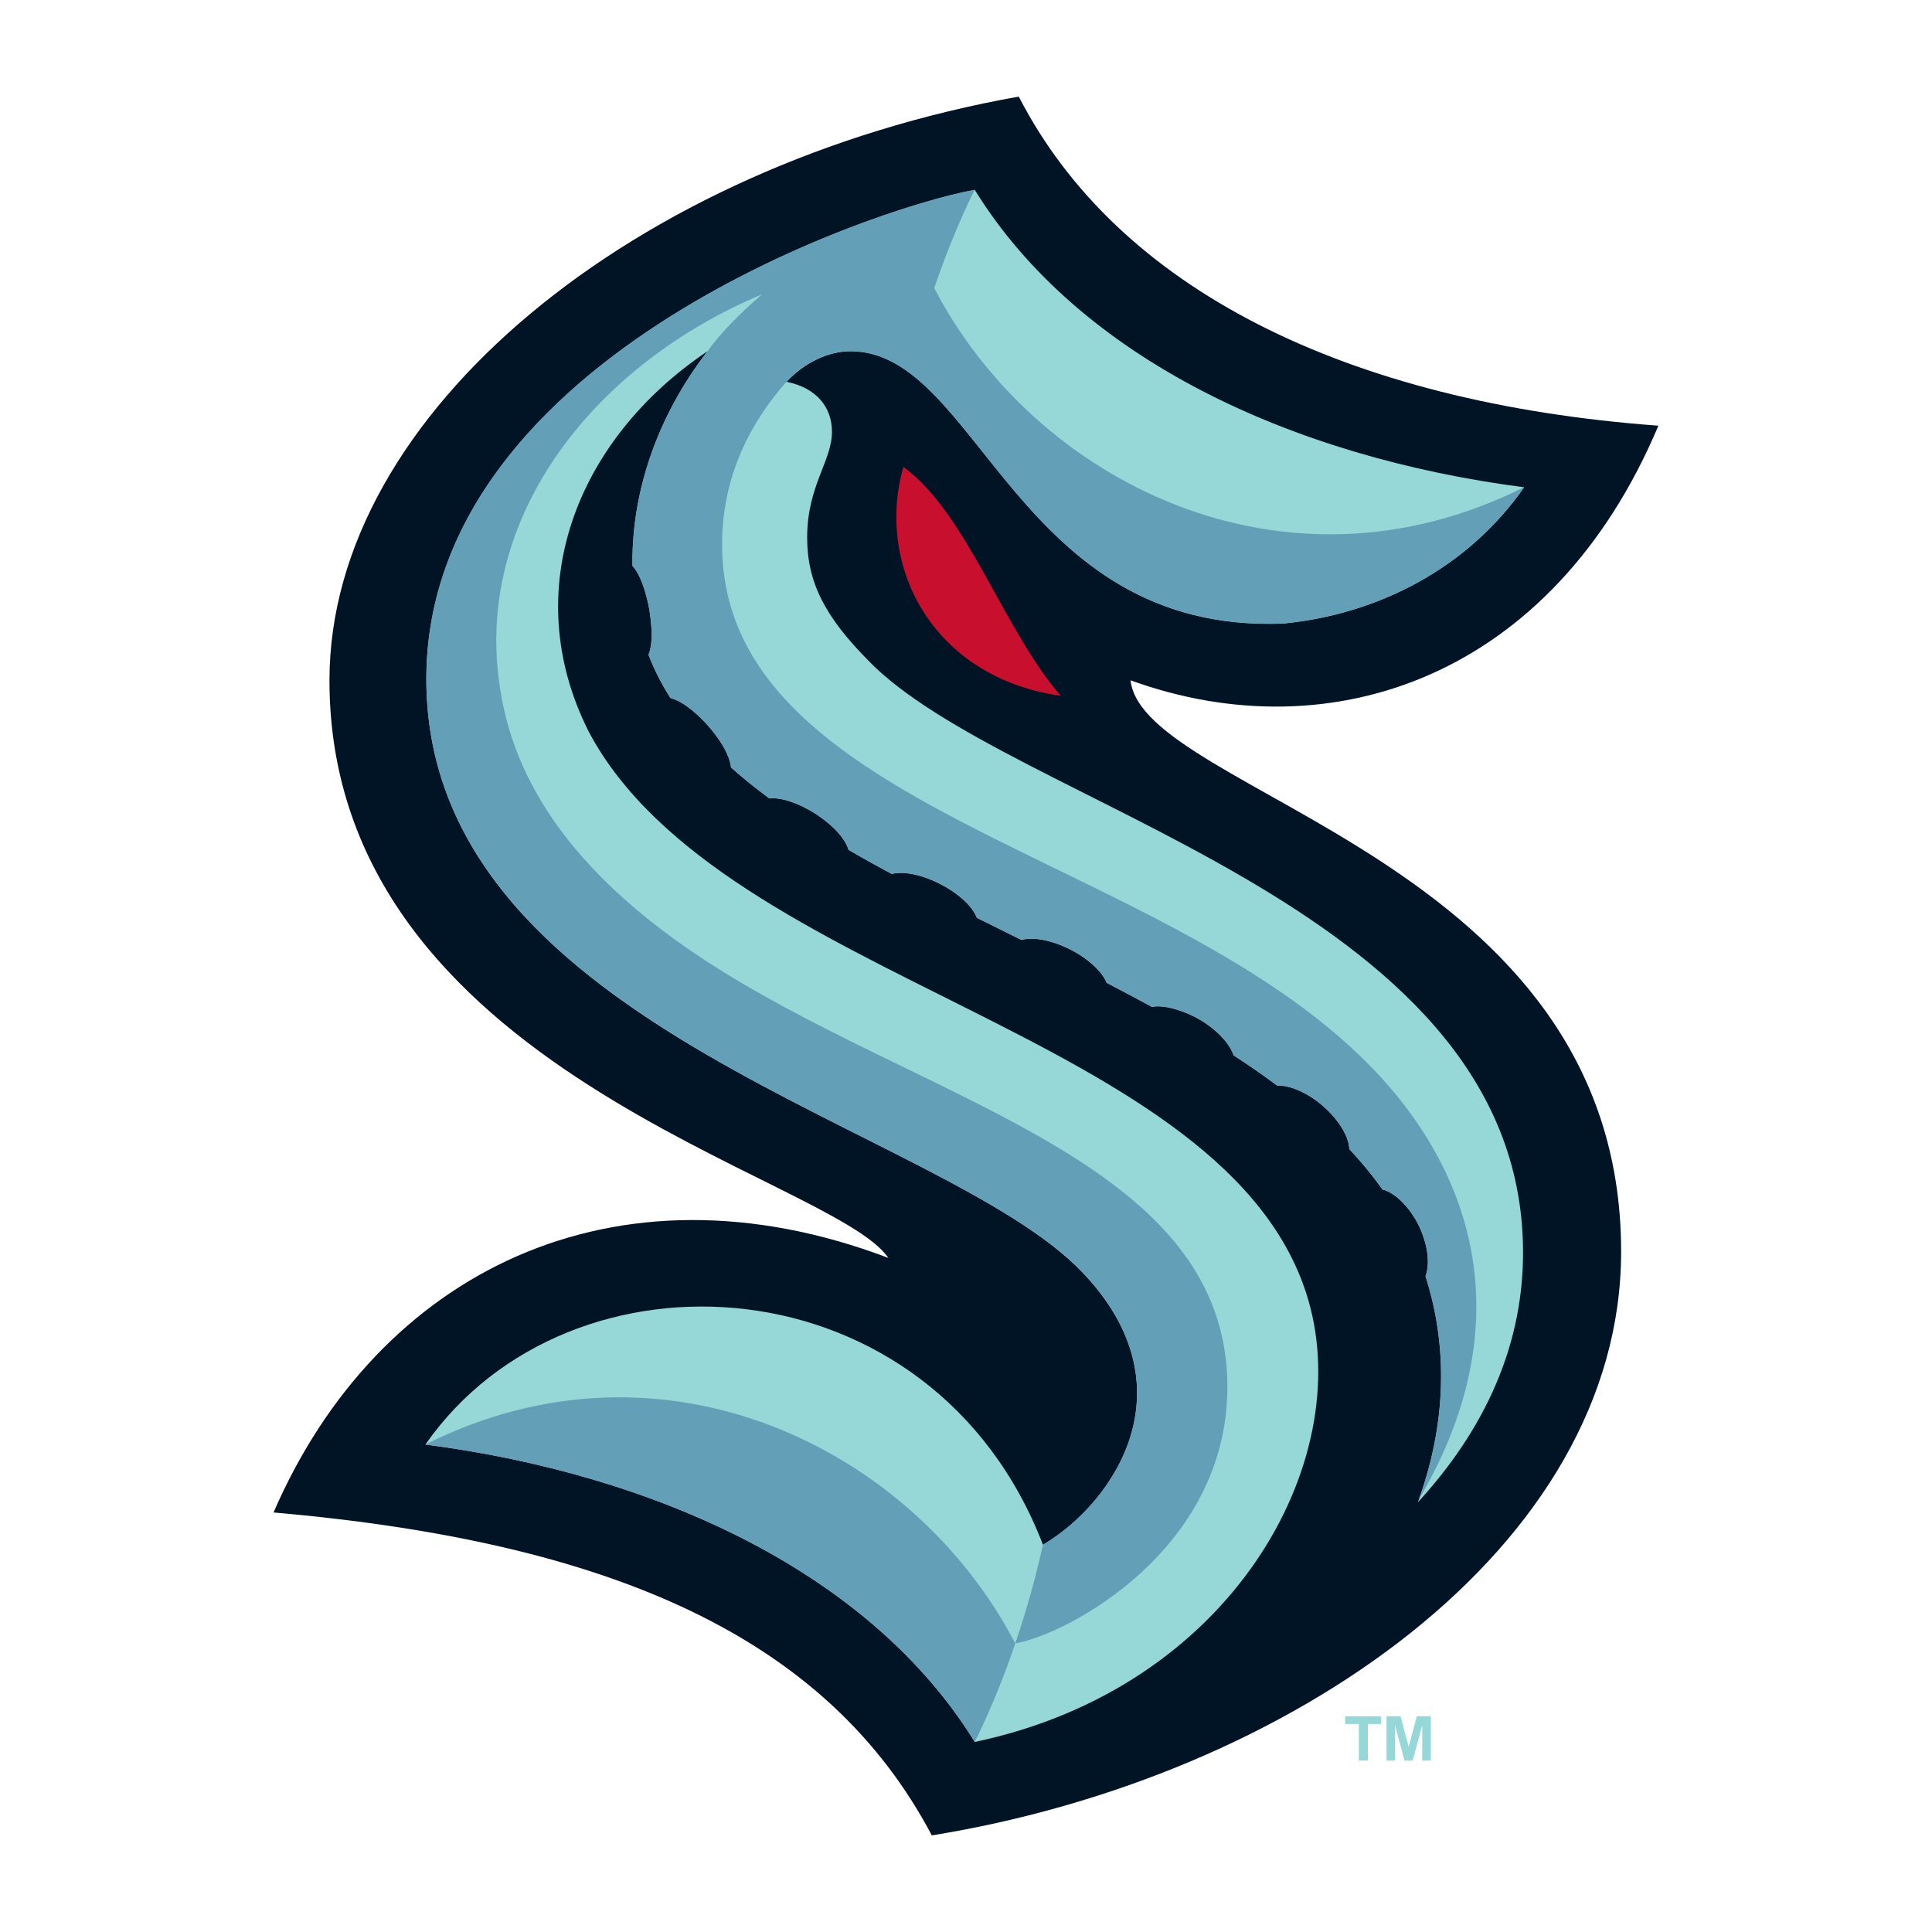
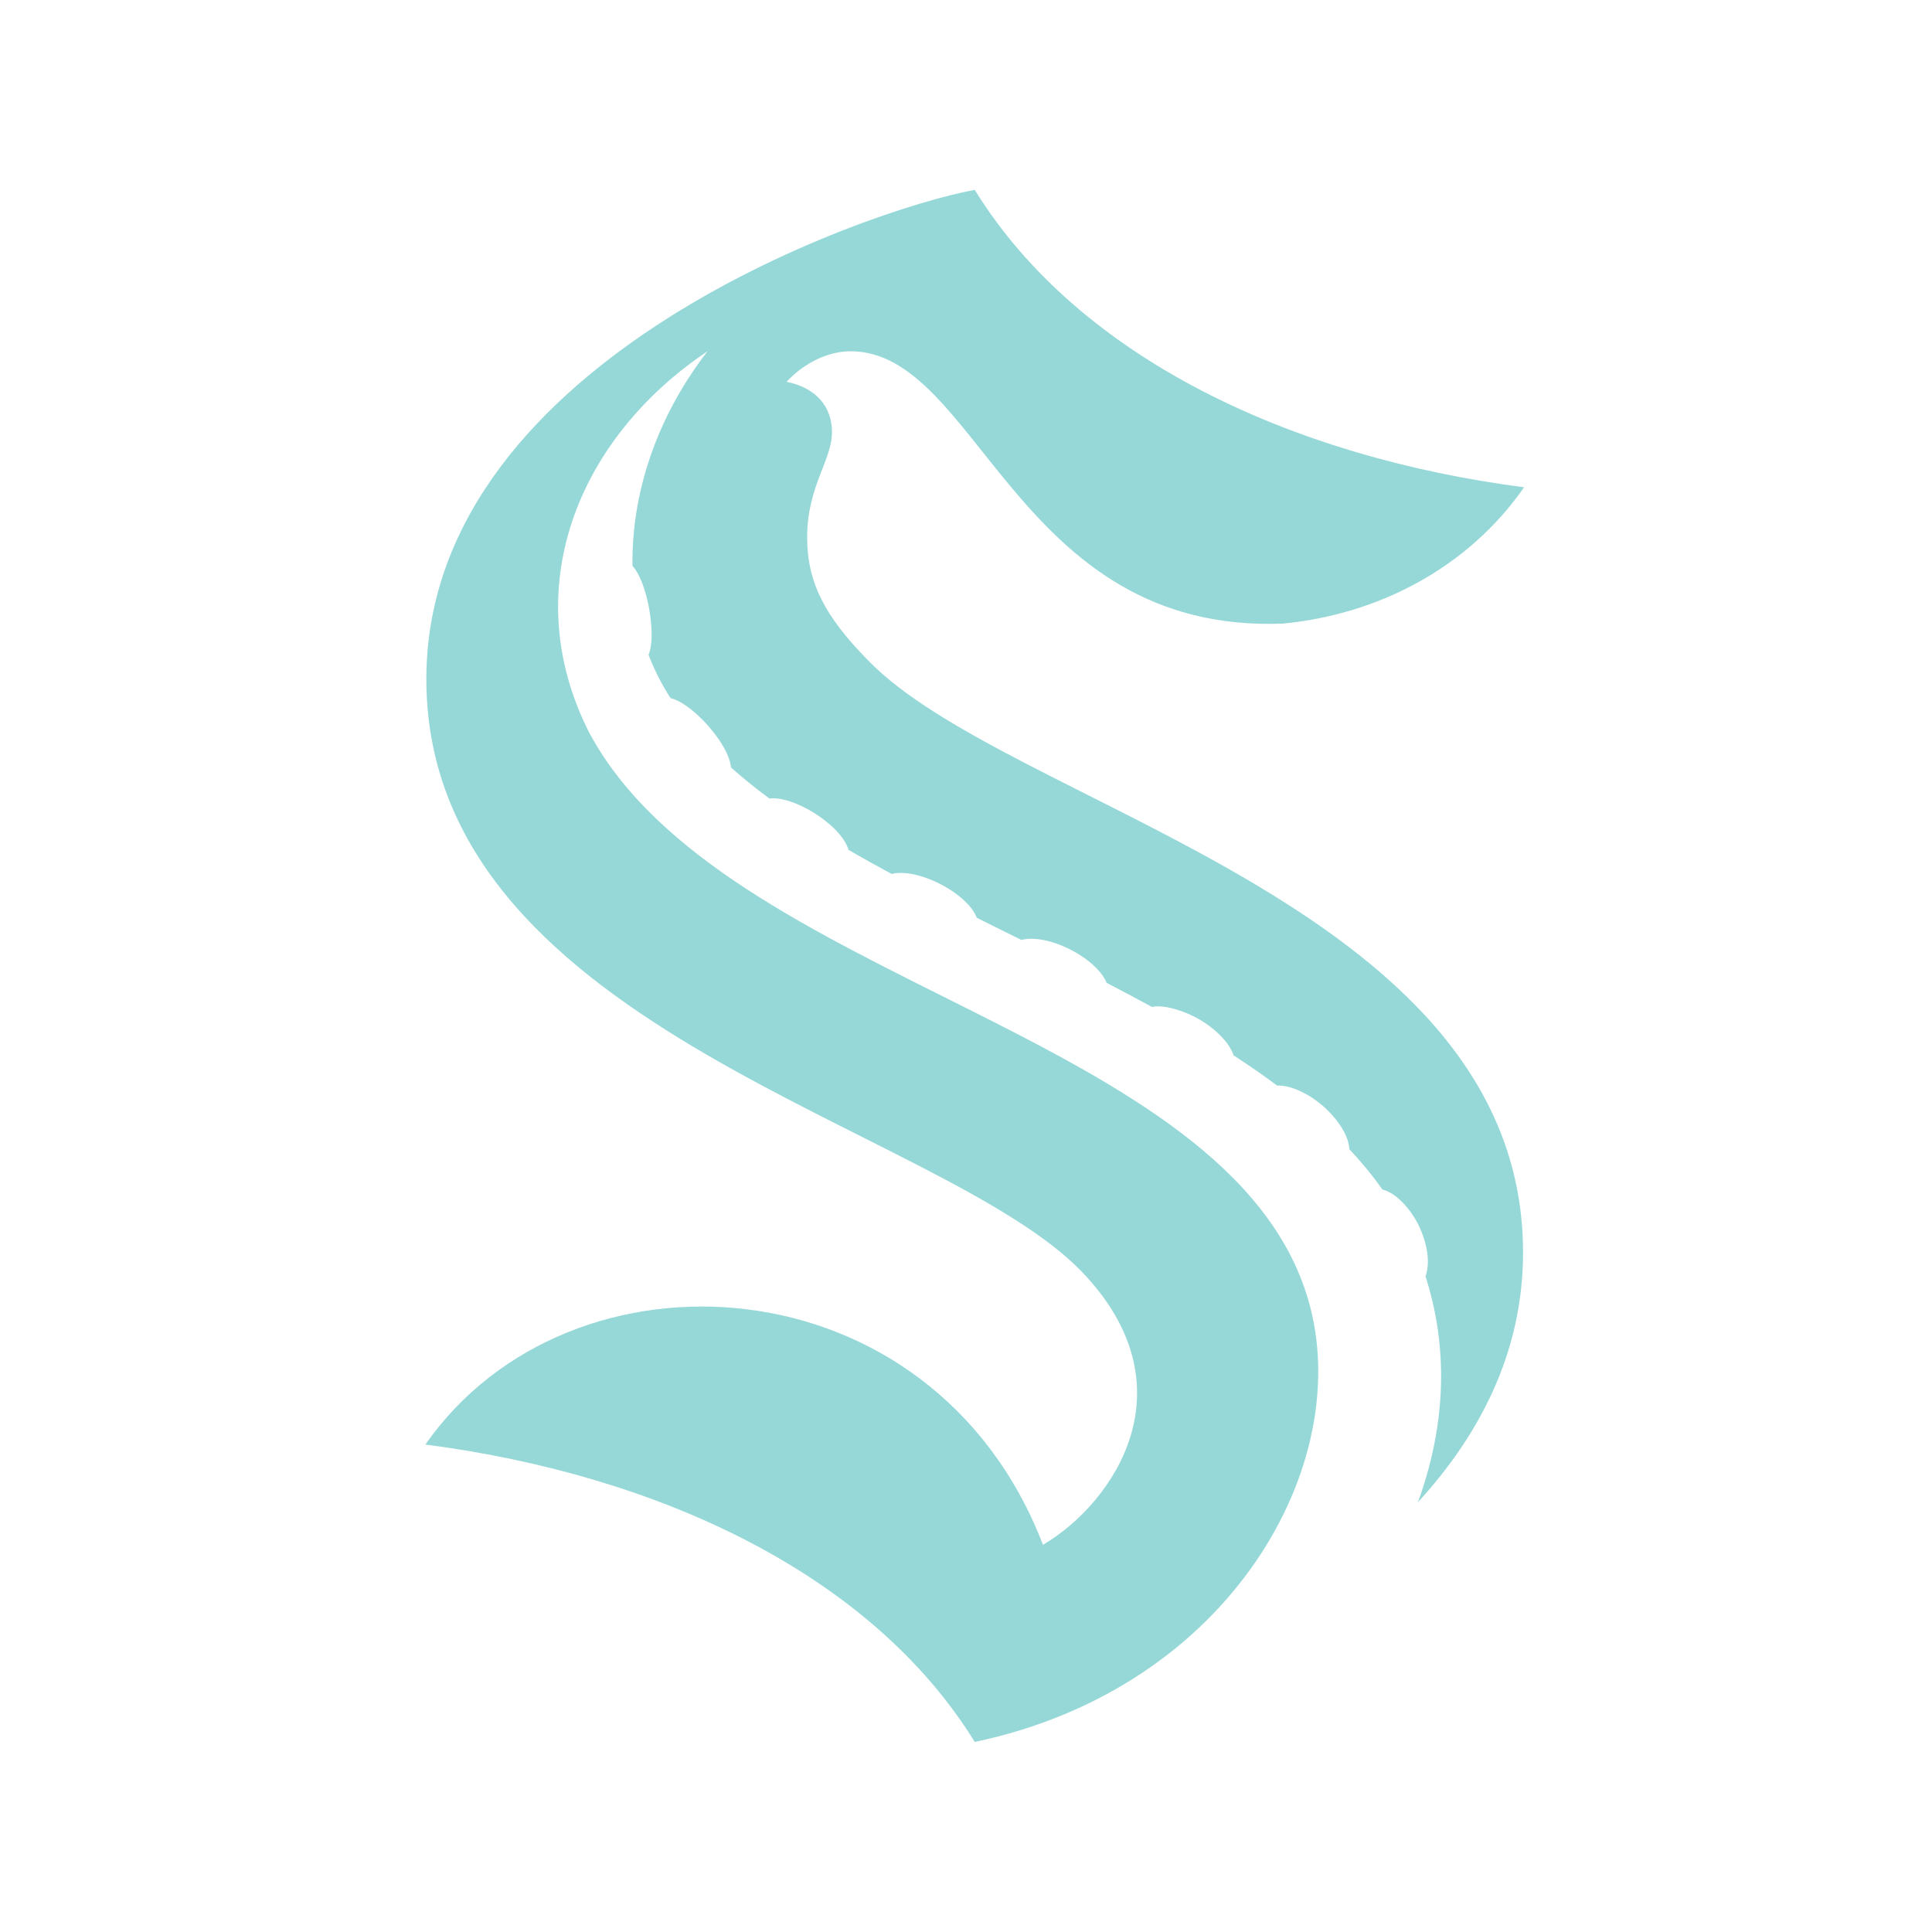
<svg xmlns="http://www.w3.org/2000/svg" id="Layer_1" viewBox="0 0 320 320">
-   <path d="m45.31,250.51c56.12,4.91,91.71,20.73,109.03,53.49,59.31-9.61,114.17-47.65,114.17-96.69,0-65.33-79.15-75.6-81.26-94.63,33.29,12.07,69.94-.63,87.43-42.17-51.71-3.82-89.57-22.68-105.94-54.51-63.43,11.29-114.17,52.34-114.17,96.69,0,64.77,83.25,81.92,92.57,95.66-45.43-17.23-84.62,2.4-101.83,42.16Z" style="fill:#001425; stroke-width:0px;" />
  <path d="m143.75,109.34c-7.1-7.21-10.06-12.86-10.06-20.32,0-8.53,4.11-12.7,4.11-17.48,0-4.1-2.58-7.32-7.52-8.3,2.93-3.16,6.91-5.06,10.6-5.06,21.17,0,27.42,46.79,71.59,45.11,15.74-1.51,30.62-9.16,39.97-22.58-38.57-5.01-73.78-21.4-90.99-49.26h0c-17.85,3.25-92.69,29.08-90.8,83.06,1.97,56.29,85.22,71.94,108.51,96.11,18.36,19.06,5.43,38.27-6.41,45.25-18.28-47.55-78.37-50.93-102.29-16.61,38.57,5.01,73.78,21.4,90.99,49.26,42.55-8.93,63.07-46.24,55.26-73.15-12.93-44.54-96.88-52.37-119.15-94.09-11.9-23.47-2.12-48.53,19.64-63.11-8.54,11.01-12.62,23.69-12.44,35.56,1.93,2.1,2.75,7.04,2.77,7.14.28,1.72.79,5.36-.11,7.59.95,2.5,2.17,4.88,3.63,7.16,2.91.73,6.19,4.53,6.25,4.61,3.2,3.68,3.7,6.01,3.78,6.89,1.98,1.77,4.1,3.47,6.35,5.13,1.87-.22,4.73.69,7.63,2.53,3.34,2.19,5.01,4.36,5.48,5.98,2.33,1.36,4.72,2.69,7.16,4,1.87-.51,4.95.08,8.04,1.67,3.1,1.59,5.38,3.76,6.05,5.59,2.45,1.22,4.92,2.45,7.4,3.67,1.87-.54,4.98,0,8.1,1.59,3.05,1.56,5.29,3.7,6,5.51,2.53,1.31,5.03,2.64,7.5,3.99,2.3-.47,5.96.93,7.96,2.12,2.95,1.76,4.97,4.05,5.57,5.9,2.5,1.62,4.91,3.29,7.22,5.01,1.95-.09,4.83,1.03,7.51,3.31,2.89,2.52,4.38,5.29,4.44,7.21,2,2.14,3.84,4.36,5.48,6.69,2.37.59,4.75,3.33,6.08,6.08,1.84,4.01,1.6,6.83,1.06,8.29,3.19,9.96,4.05,22.51-1.08,36.94-.05.15-.12.33-.2.51,10.74-11.7,18.01-26.1,17.4-43.39-1.95-56.29-85.19-71.94-108.48-96.11Z" style="fill:#96d8d8; stroke-width:0px;" />
-   <path d="m175.7,115.24c-9.51-10.94-15.59-30.34-26.08-37.91-4.7,16.7,5.09,34.97,26.08,37.91Z" style="fill:#c8102e; stroke-width:0px;" />
-   <path d="m168.16,272.21c-3.43,10.06-6.71,16.3-6.71,16.3-17.2-27.86-52.42-44.25-90.99-49.26,39.86-19.98,81.12,1.04,97.7,32.96Zm84.28-191.52c-39.85,19.98-81.12-1.04-97.7-32.97,3.43-10.06,6.71-16.3,6.71-16.3-16.85,3.07-92.71,28.62-90.8,83.06,1.97,56.29,85.22,71.94,108.51,96.11,18.36,19.06,5.43,38.27-6.41,45.25-1.35,6.12-2.99,11.65-4.59,16.36,8.67-1.51,34.96-15.43,35.13-42.21.24-36.91-47.47-46.69-83.62-69.09-29.76-18.44-35.54-36.73-37.05-48.31-3.55-27.24,15.67-52.12,43.62-63.85-4.01,3.42-7.12,6.75-9.04,9.41-8.54,11.01-12.62,23.69-12.44,35.56,1.93,2.11,2.75,7.04,2.77,7.14.28,1.72.79,5.36-.11,7.59.95,2.5,2.17,4.88,3.63,7.16,2.91.73,6.19,4.53,6.25,4.61,3.2,3.68,3.7,6.01,3.78,6.89,1.98,1.77,4.1,3.47,6.35,5.13,1.87-.22,4.73.69,7.63,2.53,3.34,2.19,5.01,4.36,5.48,5.98,2.33,1.36,4.72,2.69,7.16,4,1.87-.51,4.95.08,8.04,1.67,3.1,1.59,5.38,3.76,6.05,5.59,2.45,1.22,4.92,2.45,7.4,3.67,1.87-.54,4.98,0,8.1,1.59,3.05,1.56,5.29,3.7,6,5.51,2.53,1.31,5.03,2.64,7.5,3.99,2.3-.47,5.96.93,7.96,2.12,2.95,1.76,4.97,4.05,5.57,5.9,2.5,1.62,4.91,3.29,7.22,5.01,1.95-.09,4.83,1.03,7.51,3.31,2.89,2.52,4.38,5.29,4.44,7.21,2,2.14,3.84,4.36,5.48,6.69,2.37.59,4.75,3.33,6.08,6.08,1.84,4.01,1.6,6.83,1.06,8.29,3.19,9.96,4.05,22.51-1.08,36.94,13.73-23.27,12.41-46.38-2.94-65.91-32.08-40.82-112.79-45.69-112.49-92.48.07-11.13,4.72-19.98,10.67-26.7,2.93-3.16,6.91-5.06,10.6-5.06,21.17,0,27.42,46.79,71.59,45.11,15.76-1.51,30.64-9.16,39.98-22.58h0Z" style="fill:#639fb6; stroke-width:0px;" />
-   <path d="m225.07,291.61v-6.07h-2.27v-1.27h5.97v1.27h-2.21v6.07h-1.49Zm4.59,0v-7.35h2.32l1.34,5.06,1.35-5.06h2.32v7.35h-1.42v-5.86l-1.59,5.86h-1.35l-1.58-5.86v5.86h-1.39Z" style="fill:#96d8d8; stroke-width:0px;" />
</svg>